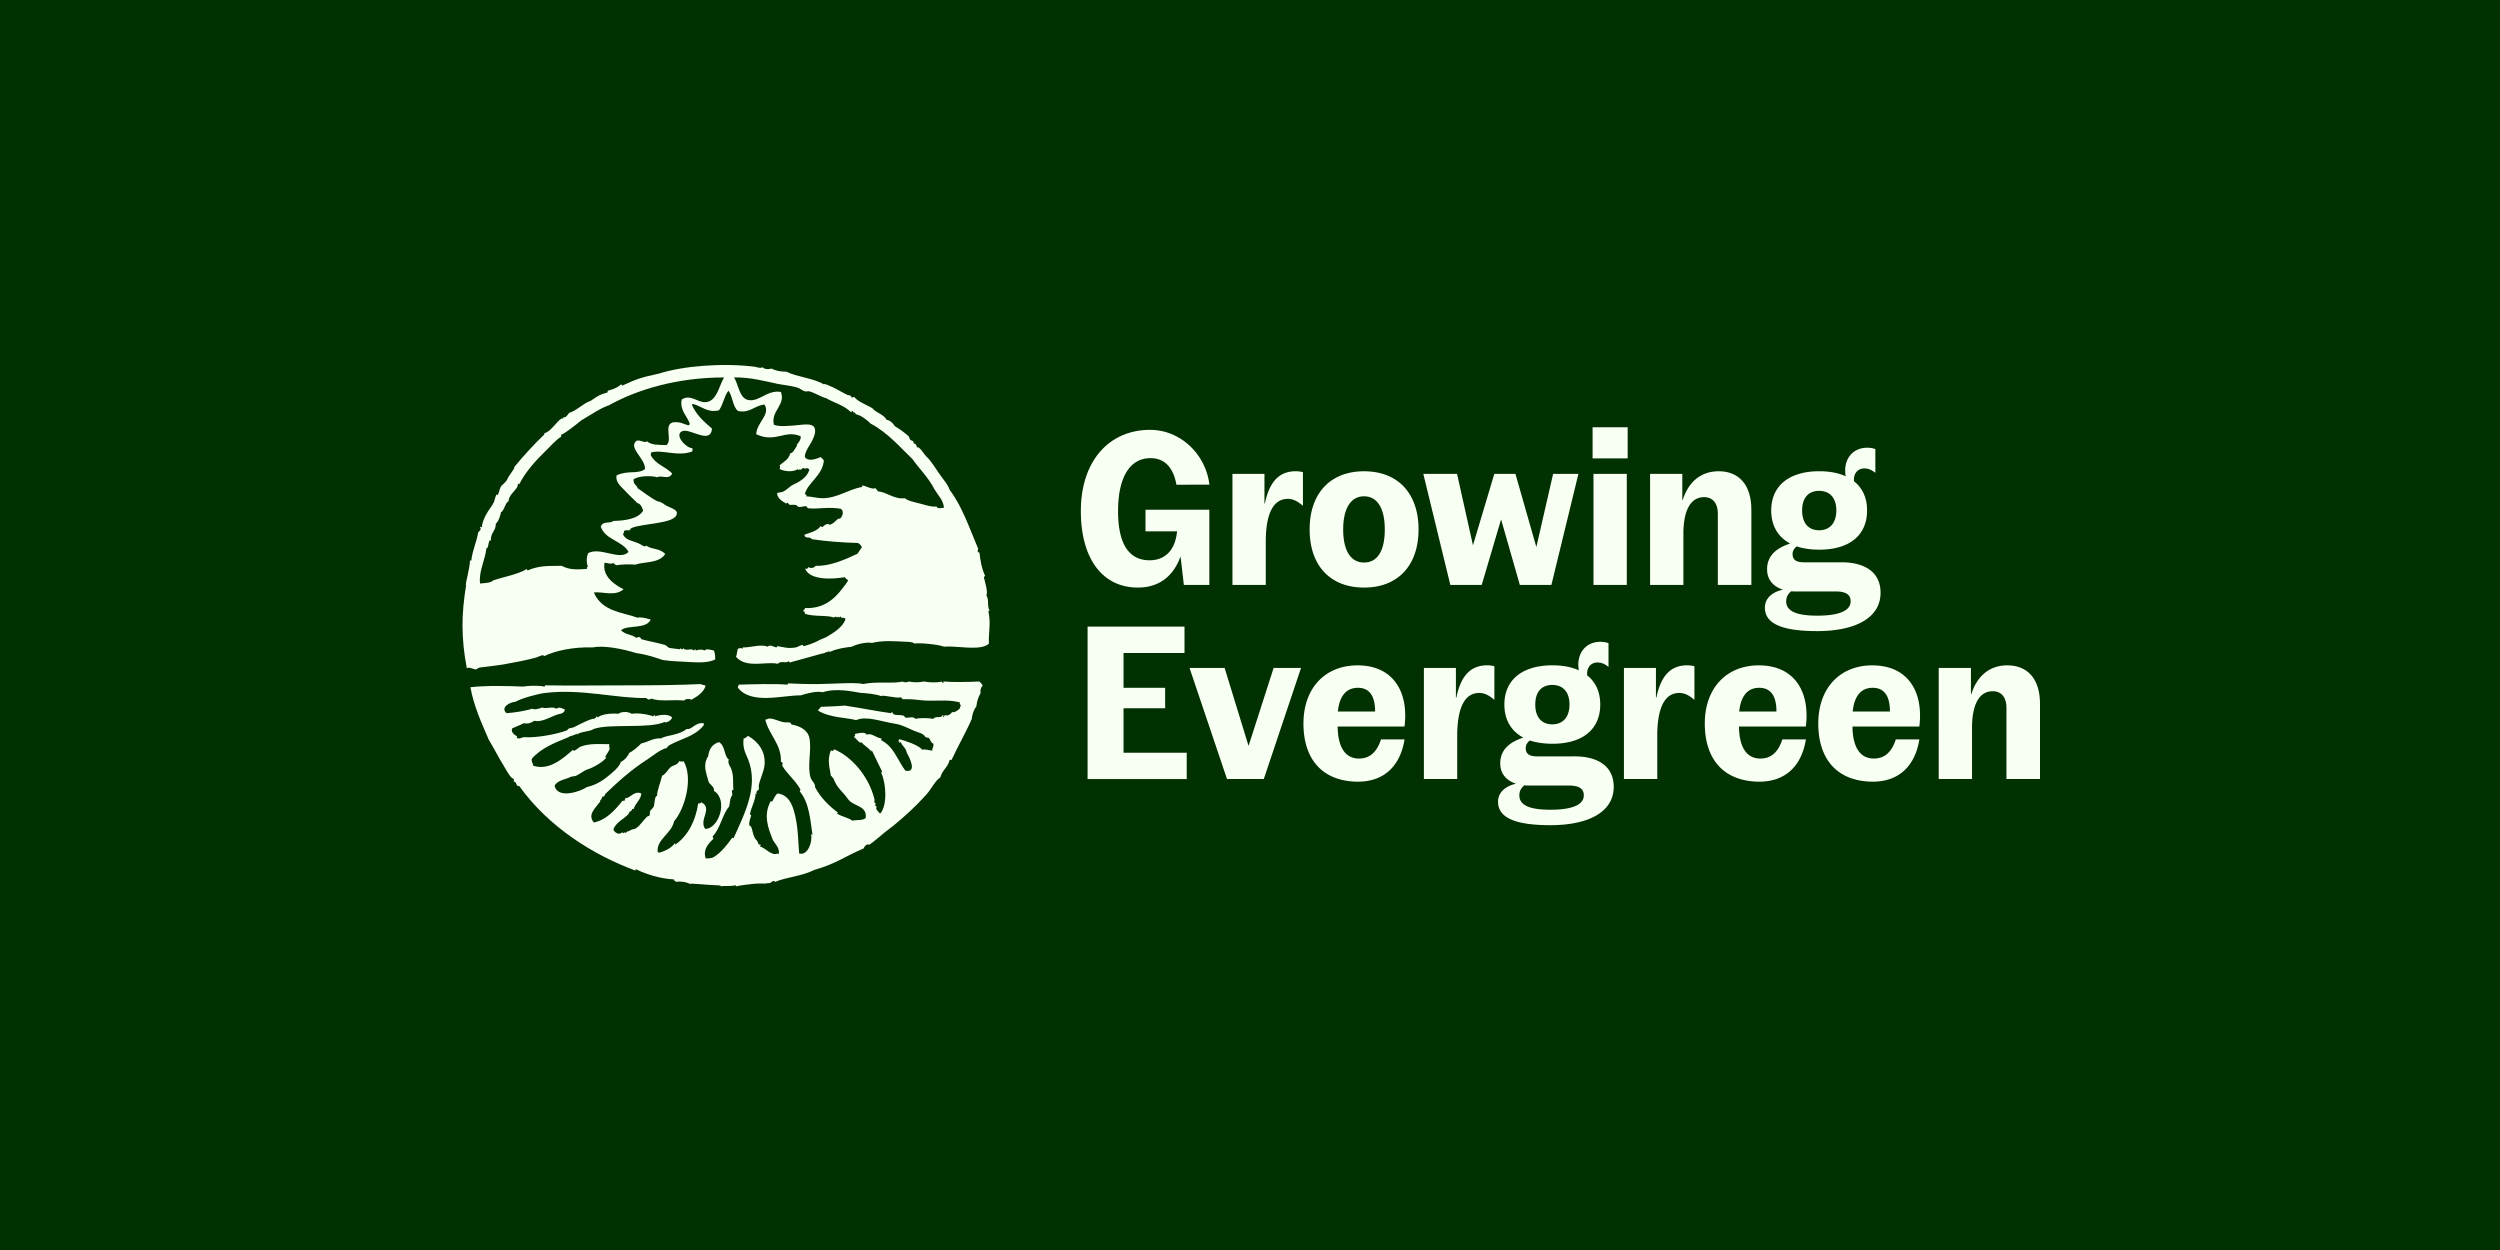
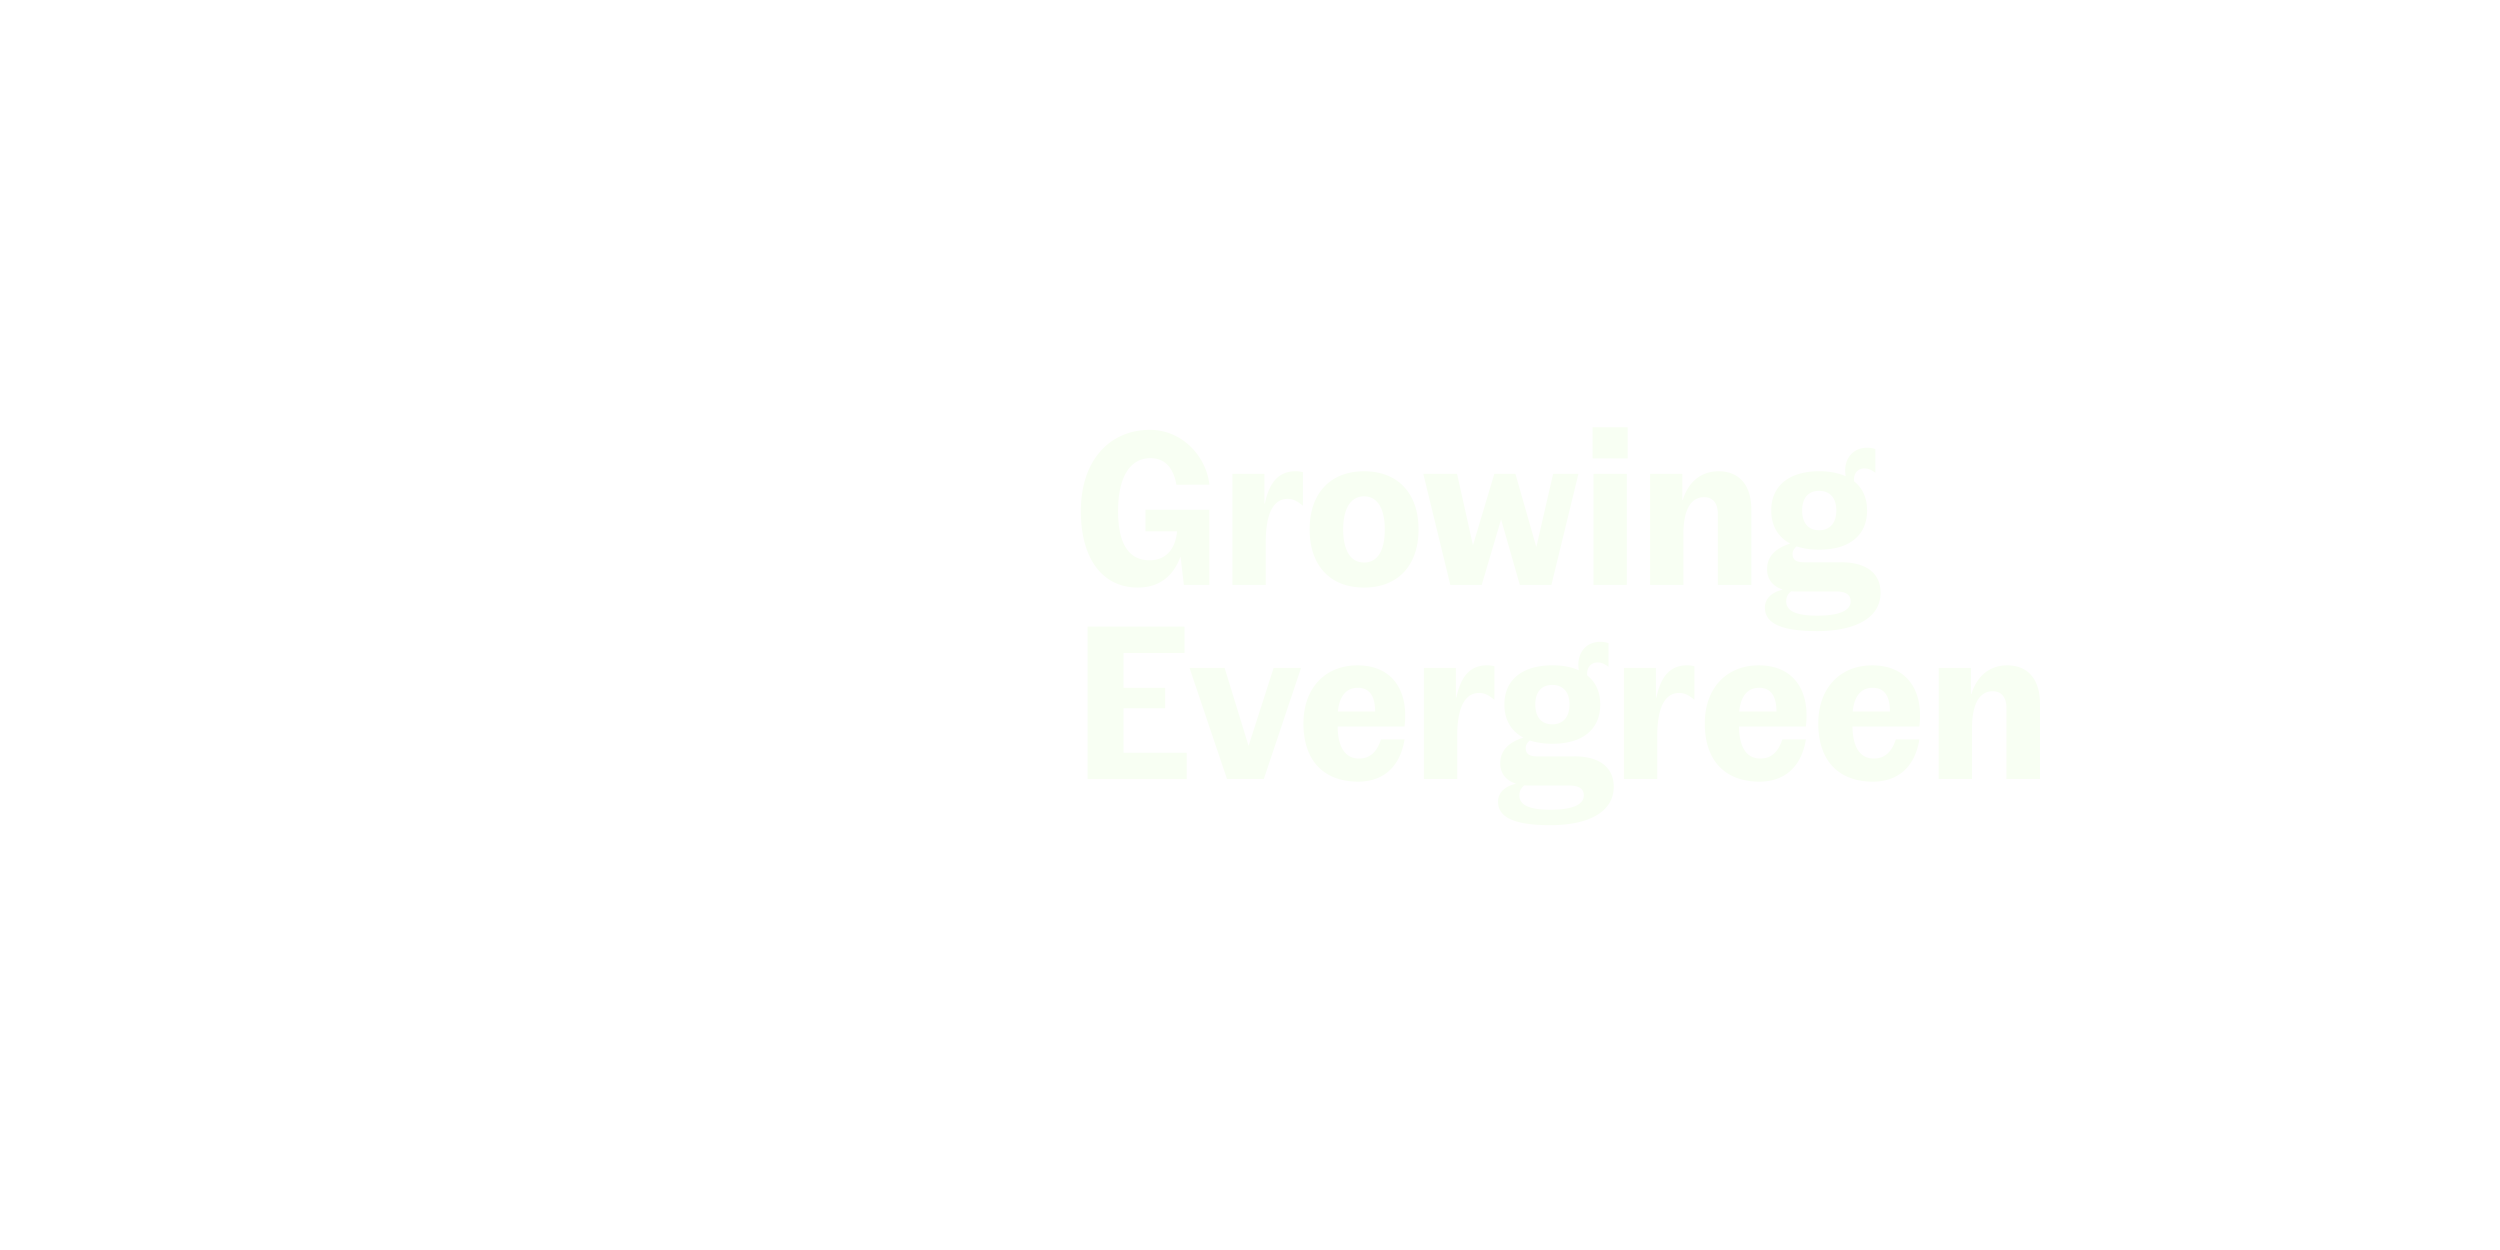
<svg xmlns="http://www.w3.org/2000/svg" width="2400" height="1200" fill="none" preserveAspectRatio="xMidYMid slice" viewBox="0 0 1000 750">
-   <path fill="#013100" d="M0 0h1000v750H0z" />
-   <path fill="#F8FFF3" fill-rule="evenodd" d="M205.651 311.885c3.626-4.431 8.163-9.408 11.881-12.898.182-.167.303-.365.258-.759 2.246-.243 4.992-4.795 6.828-5.812.607-.334.865.82.501-.501.986.456 2.003-.955 2.534-1.775 2.716-.637 5.963-4.067 8.604-4.795 2.276-1.487 3.277-2.488 6.57-3.293.303-.045.212-.455.258-.758 2.64-.653 4.203-1.472 5.311-2.534.227.106.455.227.501.5 5.569-2.655 8.042-3.399 14.658-4.81 9.468-3.05 25.219-4.355 38.178-2.777 1.138.137 2.018.789 3.292.258.835.82 2.277.865 3.536.501 1.836.819 3.126 1.229 6.07 1.259 3.732 2.003 10.819 2.58 14.916 5.053.151-.516 2.337.638 3.793 1.26 1.153.485 4.461 2.519 5.812 3.035.288.106 1.274-.076 1.517 1.016.456.031.531-.303 1.017-.258 1.578 2.019 5.326 3.248 7.329 4.553 1.275 1.714 4.613 2.427 5.569 4.552 1.624.197 2.989 1.836 3.293 2.534 1.623.971 4.157 2.731 5.569 4.051.227.213.333 1.214.758 1.518.501.364 1.457.212 1.26 1.517.546-.41 1.305.562 1.259 1.518.804-.987 3.035 2.883 3.794 3.535 1.714 1.472 3.854 4.962 5.311 7.086 2.048 2.99 3.034 3.597 4.051 6.328 4.78 6.206 7.921 15.235 11.381 23.52-.198.622-.44 1.456.5 1.517.395 3.08.774 5.964 2.276 9.347-.06.273-.5.167-.5.501.531 2.261 1.699 5.918 1.016 7.329 1.245 1.867.107 3.794 1.26 6.07-.106.364-.228-.031-.501 0 1.168 5.265 0 8.77.258 13.156-3.141 3.186-13.505.698-17.951 1.259-2.124-.941-10.394-1.669-11.881-1.259-.607-.698-2.276-.683-4.052-.759-3.96-.182-8.755-.561-12.898.501-2.109-.38-5.675.303-8.087 1.517-2.625.288-6.176.835-8.604 2.018-.986-.409-1.973.501-3.035.759 0-.243.304-.197.501-.258-4.37 1.259-8.604 2.367-13.657 3.794-.273-.061-.167-.501-.501-.501-.986 1.016-2.943-.425-4.294 1.016-4.613-1.077-12.64 1.988-16.691-2.776.364-.987.379-2.307.758-3.293.956-.182 1.23-.334 2.019 0 .045-.288-.061-.44-.258-.501 2.731.273 7.465-1.487 10.121-.258.925-1.108 2.701.243 3.535.258.182 0 .273-.501.258-.501 2.777.395 4.249 1.123 7.587.501.562-.106 1.245-.652 2.534-1.017.289-.075.167.501.258.501 1.275-.03 4.886-1.457 6.328-2.276 1.062-.607 1.866-.713 3.293-1.517 2.473-1.427 6.616-4.006 7.329-7.087-.547-.925-1.624.152-2.018-1.016-.198.167-.805 1.062-.759 0-.653 1.001-.895-.471-1.775.5-2.823-1.092-8.073-.257-11.639-1.517-.046-.349-.455-1.957-.501-.759-.713-.409.547-.94.501-1.517 8.71.319 12.974-4.81 17.192-10.865-.106-.819-1.047-.804-1.259-1.517-4.431.804-14.173 1.487-15.933-3.536.364.395 1.32.243 1.259-.5.956.591 2.231.5 3.035-.501 5.402.243 11.259-2.261 16.692-4.81.622-.82 1.092-1.776 1.76-2.534-.228-.865-.85-1.336-1.517-1.776-6.237-.197-12.094-.576-18.452-1.517-.835-1.29-2.747.061-3.035-1.775 2.155-.896 5.083-1.321 6.57-3.536.638 1.229 1.063-.395 2.534-.759.471-.121.941.38 1.26.258 1.275-.485 1.73-1.153 3.035-2.276.227-.197.804-.045 1.016-.258 1.002-1.062 1.457-2.807.243-3.793-5.053-.972-9.484.273-13.141-.258-.288-.046-.531-.683-.758-.759-.729-.228-2.018.41-3.035.258-.425-.061-.577-.607-1.017-.759-.698-.227-2.761-.06-2.534 0 .122.031-.925-1.016-1.016-1.016-.107 0-.38.44-.258.5-1.594-.849-3.839-2.2-3.794-4.294.637-.303 1.548-.197 2.276-.501 1.533-.652 2.853-2.23 4.052-2.777 2.579-1.198 5.751-2.974 6.57-6.069-1.032-1.351-1.517.197-2.534-.759-.197.395-.804.379-.759 1.017-.5-1.078-1.168.546-1.259-.501-2.094 1.472-5.903.789-7.329 0 .227-.743.227-.774 0-1.517 2.033-1.761 3.384-2.049 4.294-4.811 1.077 0 2.049-2.124 2.777-3.292-1.229.637 2.033-2.064 1.259-3.536-6.342-2.686-9.908 2.838-17.693-.759.076-4.643 5.873-7.829 3.293-11.881-3.945.319-6.024 3.687-10.622 2.534-2.17-1.805-2.048-5.872-3.793-8.088-1.73 2.155-2.109 5.645-3.794 7.845-4.506 1.169-7.04-1.699-10.364-2.534-.197.046-.242.258-.5.258 1.76 4.143 4.931 6.874 8.087 9.606-.546 6.57-8.846-.289-11.881 1.016-3.429 1.457 1.472 6.783 4.052 6.829v1.259c-5.827 2.322-12.291-.971-16.692.501.425.5-.03.318 0 1.016 2.049 3.809 5.751 4.401 8.604 7.329-1.411 2.777-4.173.471-6.07 1.518-1.684-.607-6.798-.804-9.362.759-.152.819.167 1.168.258 1.775.045.288.258.136.258 0 .303 1.138.956.774 1.016 1.775 2.11 1.381 5.615 4.219 8.088 5.311 1.973.334 2.383 1.169 3.536 1.776 1.942 1.016 5.25 1.669 3.793 4.051-1.897 3.111-13.489 3.05-17.693 4.81-.622.258-.622.865-1.016 1.017.364-.137-1.609-.106-1.776 0-.576.364-.182 1.017-.758 1.517 1.305 2.504 3.399 2.428 6.069 3.536 1.396.576 2.701 1.897 3.293 1.016 2.519 1.745 4.992.82 7.587 3.293-2.428 3.93-8.71 3.05-11.881 4.294-2.868-.182-5.22-.136-7.845.258-.516-.682-.85-.349-1.017-1.016-.485.85-2.989-.046-3.535 0-1.032 5.538 4.127 8.831 7.587 10.622-3.415 2.928-8.073.895-11.882 1.259 3.217 7.8 12.079 8.027 17.45 10.106 1.184-.319 3.233.091 5.311.759-1.912 4.051-9.392 1.927-11.881 4.294 2.018 1.988 4.309 1.487 6.07 3.035.758-.425 1.563-.668 2.018.501 3.171.91 6.692 1.471 9.362 2.276.865.258 1.32 1.122 2.018 1.259.744.152 3.202.364 4.052.501.243.045.197-.349.258-.501.091.273 1.108 1.062 1.016 0 1.199 1.563 3.263-.228 4.295 1.017.197-.167.804-1.062.758 0 1.138-.425 2.747-.577 3.536 0 .804-.941 2.337-.258 3.793 0 .456 1.214.486 2.458.516 3.535-3.141 1.7-8.315 1.123-11.122 1.017-3.885-.152-7.117-.379-9.863-.759-3.202-1.047-5.888-2.094-10.622-2.777-5.812-1.79-12.974-3.156-17.45-2.276-7.739-.243-14.992 1.336-19.469 3.536-.03-1.062-2.397.318-3.034.501-3.764 1.062-9.12 2.048-13.156 2.776-2.443.44-6.206.774-9.605 1.26-.577.091-1.093.759-1.518.759-.637 0-2.64-1.138-3.535-.501-2.307-11.973-2.216-21.699-.258-33.383-.243 0-.198.303-.258.501.288-2.459 1.638-7.056 1.775-10.106.106-.364.228.03.501 0 .561-4.477 2.215-7.694 2.777-11.381.667-.667 1.365-1.092.758-2.018.182-.455.456-.045.759 0-.015-1.487.683-3.111 1.517-4.81.956-1.942 2.641-3.809 3.293-5.311.167-.395.516-2.2 1.017-3.035.045-.061.425.364.501.243.136-.167.971-2.549.758-2.276.182-.213.228-.713.759-1.518-.137.198 1.548-1.259 2.018-2.018-.015.031.228-.47.258-.5 1.047-2.231 3.156-4.28 2.777-4.811zm49.057-10.622c2.049-.334 2.99 1.123 4.052.258 2.018 1.547 3.945 1.365 7.845 1.517 2.549-2.155-1.29-7.951 2.534-9.104 2.868-.349 4.37.682 6.327 1.259.046-.288.289-.394.501-.501-1.032-3.353-4.142-5.402-3.293-9.863 3.581-2.428 6.601 1.487 9.863 1.017 4.264-.622 4.993-6.297 7.087-9.863-18.422-.031-34.643 4.764-46.023 11.122-3.414 1.108-7.375 3.9-11.123 6.07-1.881 1.563-6.236 5.038-8.087 5.812-.107.44.379.652 0 .758-1.579.759-5.251 4.78-6.07 5.569-3.794 3.672-8.073 8.285-10.622 13.399-.804-.698-.47.485-.759 1.017-.94 1.745-3.444 3.338-3.535 5.811-1.169.167-1.851 4.158-3.035 4.294-.045 1.108-1.184 4.234-2.018 4.553-.091 3.383-2.049 3.338-2.018 6.828-1.169-.622-.759 3.505-1.776 3.035-.44 4.825-3.141 9.256-2.534 14.157 2.307-.227 4.128-.197 5.311-1.259 4.082-1.396 9.833-2.383 13.399-4.552.03.303.076.591.501.5 4.719-1.972 8.072-1.669 13.398-1.775 3.339 1.73 6.07 1.487 10.121 1.259-.045-1.016.061-1.138.501-.5-.637-1.882-.85-3.673 0-5.812 4.841-2.686 12.716 3.202 16.176-.501-2.534-4.552-9.348-4.81-11.123-10.121 1.138-2.595 3.338-.926 5.053-2.276 4.401-.106 9.742-.683 11.881-4.051-.258-1.472-1.32-3.05-2.276-3.035-.804-.956-2.64-2.504-4.552-4.553-2.155-2.321-4.279-3.793-3.793-6.57 4.643-2.215 8.527-.319 11.38-2.534.273-4.218-7.071-8.604-3.293-11.38zm75.855-16.95c-2.23-.561-4.415-2.094-6.828-2.777-.44-.136-1.214.152-1.775 0-1.032-.288-1.973-1.198-3.035-1.517-2.656-.789-5.508-.986-8.088-1.517-4.37-.911-10.682-2.656-17.192-2.534 1.942 3.277 2.094 8.664 6.07 9.104 4.263.455 7.253-4.188 12.639-3.293 2.034 5.25-4.203 7.678-2.776 13.156 2.367.804 5.371.425 8.087.258 3.506-.212 8.968-1.73 8.346 2.777-.546 3.945-4.294 7.026-4.051 9.863 1.32 1.927 4.385.819 6.327 0 .41.516 1.062.789 1.26 1.517-.744 6.085-6.222 8.468-7.587 13.156.242.44 1.032.516.516 1.017 2.579.121 4.248.759 6.57.759 5.812 0 10.212-3.505 15.933-4.552-.198-.061-.289-.213-.258-.501 1.714-.046 3.839 1.745 5.569 1.016 0 .668.804.547.758 1.26 3.93.379 6.586 3.323 10.88 2.777 1.442 1.168 3.672 1.517 6.57 2.276 1.882.485 4.34 1.365 6.07 1.016.486 1.184 2.033.532 3.035.501-.395-3.247-2.261-4.734-3.794-7.329-2.458-4.795-6.449-8.664-8.846-12.139-4.112-3.839-9.666-10.485-16.692-14.157-1.866-1.821-3.899-3.339-6.069-3.794.212-.971-1.214-.303-1.017-1.259-.501-.076-.501.349-.759.5-2.928-2.883-6.6-3.672-9.863-5.569zM377.102 412.018c.197-.395.804-.379.759-1.017 1.001.501 2.276-.091 3.034-1.259.395.834 3.991-1.548 3.035-2.018 1.078-.592-.288-.592 0-1.776-5.553-1.472-10.561-.076-16.949-1.016-1.912-.274-4.036-.258-6.07-.258.137-.562-.485-.365-.5-.759-2.003.561-6.738-1.047-8.088-.501-1.882-.774-5.751-1.153-8.088-1.259-2.944-.471-9.575-2.064-15.174-.258-2.215-.622-6.419.501-8.847 1.259-7.177-.106-19.62 3.824-25.037-3.035-.212-.713.364-.652.258-1.259 5.235-.137 14.613-.455 19.469 0 .242 0 .197-.303.258-.501 2.458.091 7.48.334 12.639.258 6.207-.091 15.008-.774 17.451 0 5.037-1.153 12.579-.045 15.674-1.016.607.424 2.125.394 2.535 0 1.942.409 4.339.409 6.069 0 1.912.349 5.114.576 7.329 0-.318.698.82.698.501 0 3.809.318 9.544.212 14.415 0 .41.591 1.138.895 1.26 1.775-.744.531-1.062 1.957-.759 2.777-1.062 1.881-1.472 3.323-1.775 5.553-1.047 1.078-1.715 3.551-1.776 4.811-2.276 5.311-5.432 10.697-8.087 16.433h-.759c-.82 3.202-2.853 3.839-3.794 7.086-1.745.865-3.687 4.75-5.569 6.829-4.597 5.083-8.694 8.74-13.14 12.397-.683.561-2.216 1.669-3.293 2.534-1.775 1.411-4.583 3.976-6.328 5.053-.151.091-.637-.212-1.016 0-.607.334-1.108.956-1.26 1.517-7.481 3.141-10.743 6.024-19.726 8.589-5.22 2.655-11.305 2.853-15.675 4.81-.637-1.032-1.578.379-2.276.501-.364.076-.243-.137-.759 0-1.077.318-3.96.015-5.568.258-2.079.303-4.962.485-7.087 1.016-.364-.106.031-.227 0-.5-2.063.652-4.112.121-6.069.5.318-.47-1.412-.44-3.035-.5-3.369-.137-8.695-.759-9.363-.501-1.836-.926-4.37-1.093-5.31-.759-.289-.379-1.048-.303-1.017-1.016-5.144-.243-10.865-1.928-15.174-4.052-.243 0-.197.319-.258.516-16.737-6.191-34.612-17.253-46.524-33.884-.531.41-1.305-.561-1.259-1.517-.668.652-.197-.41-1.017-.258.789-.986-.455-1.138-1.017-1.775-1.092-1.229-2.609-4.143-3.034-4.795-1.867-2.944-3.612-6.525-5.812-10.121-2.898-6.783-5.903-13.187-7.329-20.986 6.525-.774 16.221-.486 20.986-.258 2.306-.379 6.312-.516 8.603 0 .243 0 .198-.319.258-.501 8.756.182 23.702 0 34.901 0 9.423 0 17.859-.091 27.556-.501.607.698 1.123 0 1.775.759-.971 2.822-3.551 4.294-5.812 5.569-.076-.577-2.473-.47-2.777.258-4.446-.47-9.438.546-13.14-.759-.804.501-1.336.471-2.018-.258-11.866.228-25.887-3.778-40.454-2.018-3.035.364-9.408 2.124-11.882 3.536-2.079.091-6.236 2.23-3.535 4.552 3.156-.243 6.752-.744 10.364-1.775.728.622 3.444-.228 3.793-.501 1.578.728 4.249-.592 5.812.501 1.077-.881 2.018-.183 3.293.257.151 1.184-1.29 1.7-1.776 1.776-2.913.44-7.071 3.657-10.364 2.777-1.305.865-2.352 1.274-4.294 1.016-1.335.729-3.733 1.609-4.552 2.018-.865 1.882 1.699 3.005 2.018 3.278.046.03-.349.455-.258.516 1.472.698 1.942-.319 3.035-.258 4.992.319 13.08-1.184 17.192-2.777.546-1.092 1.882-.789 2.777-1.259 1.502-.804 7.45-3.839 8.088-3.293.197-.395.804-.379.758-1.017.228.107.456.228.501.501 1.624-1.502 5.827-1.745 8.346-1.517 1.123-.865 3.718-1.032 5.311 0 2.094-.319 5.432-.076 8.603 1.016.198-.167.805-1.062.759 0 1.654-.561 5.448-1.168 6.828.501-.531 1.351-2.488 2.307-3.034 1.775-6.343 2.823-22.154.532-28.315 2.777-1.806 1.214-5.159.911-6.828 2.276v-.5c-.638.849-2.792.94-3.278 1.517-5.523 2.291-10.713 4.158-14.673 8.604-.273 1.365.516 1.684.5 2.777 6.04 2.124 11.563-2.428 15.933-6.328.425 1.168 2.064-.88 3.035-1.259 3.824-1.503 8.422-.926 11.623-1.017-.47.637.213.986-.242 1.775 1.365-1.077-1.488 3.217-1.518 3.293-.106.167.471.304.501.243-1.26 1.836-5.266 4.082-7.587 4.81-1.442.44-3.05 1.912-4.552 2.534-.683.288-1.639.167-2.276.501-1.852.971-5.205 1.229-6.328 3.535 1.335 5.448 10.44 2.201 12.898.501 2.655-.622 5.311-1.821 8.088-4.051 2.124-1.685 4.871-3.9 5.569-6.07 1.213-.501 2.67-1.957 3.292-3.536 1.305-.637 3.475-2.367 4.81-3.793 2.914-.622 4.72-2.231 7.845-2.018 2.732-1.472 7.087-1.169 10.364-3.794 2.064.501 3.354-2.792 6.829-2.276v.759c-3.612 4.613-9.014 5.326-13.9 8.088-.197.394-.804.379-.758 1.016-2.793.562-5.858 3.293-7.845 4.553-6.343 4.021-11.912 9.074-16.692 13.656-.516.501-.47 1.563-1.517 1.26v1.016c-.622-.728-.44-.303-.258.501-1.047-.652-.182 0-.501.501-.668 1.032-3.505 3.778-3.536 5.811-.015 1.002.562 2.064 1.017 2.534 4.977-1.031 8.407-4.84 11.381-8.603.682.03.516-.425 1.016 0-.212-.713.349-.653.258-1.26 1.381.683 3.445-3.08 6.313-1.775.091 2.261-2.595 4.173-3.035 6.328-.789-.85-.82 1.517-1.518.758-.622 2.595-5.31 3.733-6.57 7.329.228 1.108 2.428 2.61 3.536 1.017.318 1.259 1.274-.637 1.259.501.243-.425.835-.501 1.017-1.017.243 0 .197.304.258.501.394-1.078 2.245-.956 3.034-1.518 1.579-1.092 2.884-3.141 4.295-4.552.258-.258.819-.197 1.016-.501.319-.515-.015-1.213.258-1.775.304-.592 1.229-1.138 1.518-2.018.258-.789.273-4.143 1.259-4.052-.106-1.851 1.593-6.069 2.018-8.087 1.366-.471 2.352-2.519 3.293-3.293 1.335-1.108 2.914-.895 3.536-2.534.561.227 1.365.243 1.775 0 3.991 6.889.425 19.241-3.793 24.02-1.032 5.084-7.208 7.284-6.571 12.398.288-.046.455.06.501.258 2.185-.623 4.84-1.761 6.327-3.794.243 0 .198.304.243.501 5.22-3.642 8.164-9.833 9.105-16.434.637.046 1.047-.136 1.259-.5 4.795 2.503-1.092 6.949 1.518 10.621 5.28.304 9.499-11.456 3.535-15.174.334-1.153-1.199-2.458-2.018-3.292-1.123-4.113-2.549-6.996-.258-10.622.334-2.959 1.745-4.841 4.294-5.569 2.625 1.411 1.958 5.72 4.052 7.086-.804.304.288 2.838.5 2.777 1.609 3.141.881 6.661 1.26 9.104-1.153.334-.349 1.138-.501 2.277-1.032 1.32-.759 2.458-1.259 4.552-2.61 2.868-3.475 8.755-6.571 11.881-.03.455.319.531.258 1.017-2.139 2.094-4.203 4.279-3.034 7.845 1.714-.122 2.382 0 3.535-.759 2.686-1.745 5.205-4.916 7.086-7.587.046-.061.38.349.501.258 4.674-10.318 10.076-20.925 5.812-31.608-.941-2.352-2.276-4.415-1.776-8.345.926 0 1.138-.714 1.776-1.017 4.248 2.443 7.192 6.51 6.57 11.881-.303 2.58-1.79 5.417-2.276 7.845-.121.592.152 1.29 0 1.776.046-.137-.941.682-1.001 1.016-.046.228.652 1.093-.258.501-.107 3.02-1.882 5.705-2.277 8.346-.03.242.516.227.501.258-.227 1.426-.986 2.67-.759 4.051.076.471.577.334.759.759.592 1.411.562 2.837 1.518 4.552.394.698 1.198.986 1.259 2.276.971-.637-.319.531 1.017.258.076.41-.243.44-.258.759 2.337.576 4.582 3.915 7.086 2.777.243 0 .197.303.243.5 1.032-2.367-1.73-4.795-2.276-6.069-1.745-4.446-3.9-9.772-.759-15.417.03-.061.41.364.501.258.546-.653 1.153-2.686 2.276-3.293 5.174.653 6.403 6.373 7.071 9.363 1.199 5.295 1.062 10.196 1.517 14.673 3.688.91 5.266-4.947 4.811-7.587.106-.364.227.03.5 0-.88-5.63-1.274-12.807-5.053-17.192-.076-.41.243-.44.258-.759-1.805-3.505-5.295-6.221-7.329-9.605.197-.622.44-1.457-.501-1.518.319-7.147-4.961-10.879-6.327-17.192.243 0 .197.319.258.501 1.457-1.593 4.522.212 6.828.759 1.002.242 2.216.015 3.035.258.03 0 .364.728.501.758 2.974.486 6.373 1.973 7.086 5.311 1.017 4.795-.956 11.244.501 15.933.455 1.472 1.866 2.079 1.775 3.793 2.155 4.143 5.69 7.633 9.105 10.122.06.045-.349.379-.258.5 2.2 1.275 4.233 1.472 6.069 2.777 1.7-.425 3.839.076 5.311-1.017.698-4.476-3.642-4.688-6.07-6.57-.834-.652-1.638-2.048-2.534-3.035-1.745-1.942-3.216-3.368-4.294-6.327-.44-.243-.516-.835-1.016-1.017-.198-2.306-1.7-5.918 0-10.121.606.152 1.183.379 1.259-.501 6.935 2.868 13.839 10.622 16.191 19.969.151.516-.41 1.76.5 1.518-.197.622-.44 1.456.501 1.517-.986.85.668 2.003 1.26 2.777 2.989-3.217 2.397-12.17.5-16.191-.076-.409.243-.44.258-.758-1.411-2.717-2.685-5.569-4.051-8.346-.243 0-.197.303-.258.501-.926-1.639-3.217-2.55-3.794-3.794-.743.85-2.124-1.396-3.034-2.018.106-.865.682-.319.258-1.26 1.836-.44 3.884-.956 4.81.258 1.972-.758 3.49 1.199 5.811 1.518v.758c5.099 2.641 6.237 7.588 9.606 12.14 5.083.986 1.304-5.842.5-7.329-.258-1.836-1.79-2.428-2.276-4.052-.288-.045-.455.061-.501.258-.713 0 .607-.683-.5-.501-.031-.455.303-.531.258-1.016 2.989.804 7.617 2.382 9.362 4.294.819-.501 2.929.41 4.036.258-.485-.683.698-1.366.258-2.777-.986-.258-1.168-1.669-1.775-2.276-.091-.091-1.168-.137-1.26-.258-1.396-1.821-2.169-1.533-4.552-2.534-2.898-1.199-4.749-2.367-7.329-2.777-6.479-1.047-11.669-3.308-15.933-1.517-3.854-1.047-10.485-.88-15.174-3.794.031-.804.941-.743 1.017-1.517 4.127-.213 5.311-.137 9.605-.501 6.859 1.017 13.627 2.413 18.467 3.035.197.03.273-.501.258-.501.425.106.531.789 1.017 1.017.804.364 2.61.076 3.793.501.607.212.319.682.759.758 1.487.243 2.822-.698 4.051.501 1.958-.486 5.114-.349 7.087 0 1.092-1.442 2.883.106 3.793-1.517.759.166-.243.531 0 1.016z" clip-rule="evenodd" />
  <path fill="#F8FFF3" d="M483.737 328.917v30.056h-10.195l-1.303-11.234h-.088c-2.783 7.66-8.452 12.289-16.991 12.289-14.282 0-22.821-11.674-22.821-30.584 0-20.301 11.498-32.503 27.698-32.503 12.202 0 22.279 9.814 23.729 21.913l-13.197.044c-1.304-7.324-5.054-10.634-10.371-10.634-8.363 0-12.977 7.836-12.977 21.165 0 13.33 4.438 19.687 12.626 19.687 5.493 0 10.194-3.311 10.971-11.587h-12.626v-8.627h25.53zM523.856 336.768c0-14.457 8.276-23.26 21.781-23.26s21.781 8.803 21.781 23.26-8.276 23.26-21.781 23.26-21.781-8.715-21.781-23.26m30.057 0c0-8.54-3.047-13.241-8.276-13.241s-8.363 4.701-8.363 13.241 3.046 13.241 8.363 13.241 8.276-4.614 8.276-13.241M631.369 314.548l-10.81 44.426h-12.626l-7.5-26.219-7.748 26.219h-12.553l-10.81-44.426h13.505l6.357 28.577 8.54-28.577h8.451l8.364 29.265 6.708-29.265h10.122M637.037 295.901h14.032v12.451h-14.032zm.352 18.647h13.329v44.425h-13.329zM700.548 328.829v30.144h-13.417v-28.401c0-4.277-2.007-6.708-5.493-6.708-4.702 0-8.012 4.013-8.276 13.68v21.429h-13.329v-44.425h12.89v10.458h.176c2.094-6.796 6.884-11.498 14.369-11.498 7.924 0 13.065 5.229 13.065 15.336zM474.685 426.074v10.546h-39.651v-60.977h38.772v10.546h-24.388v13.944h16.639v8.188h-16.639v17.767h25.267zM520.414 392.179l-14.896 44.425h-14.721l-14.985-44.425h14.033l9.579 31.184 10.019-31.184zM561.822 420.742c-1.83 11.44-9.008 17.211-19.363 16.918-13.667-.381-21.078-9.067-21.078-23.26s8.715-23.26 21.605-23.26c14.208 0 20.565 10.458 18.822 24.476h-26.746c.087 8.012 2.87 12.801 8.539 12.801 4.35 0 7.148-2.607 8.803-7.66h9.433zm-26.673-11.132h14.897c0-5.844-2.007-9.491-6.884-9.491s-7.412 3.574-8.013 9.491M722.359 420.742c-1.831 11.44-9.009 17.211-19.364 16.918-13.666-.381-21.078-9.067-21.078-23.26s8.715-23.26 21.605-23.26c14.208 0 20.565 10.458 18.822 24.476h-26.746c.088 8.012 2.871 12.801 8.539 12.801 4.35 0 7.148-2.607 8.803-7.66h9.433zm-26.673-11.132h14.896c0-5.844-2.007-9.491-6.884-9.491s-7.412 3.574-8.012 9.491M767.751 420.742c-1.831 11.44-9.008 17.211-19.364 16.918-13.666-.381-21.077-9.067-21.077-23.26s8.715-23.26 21.605-23.26c14.208 0 20.565 10.458 18.822 24.476H740.99c.088 8.012 2.871 12.801 8.54 12.801 4.35 0 7.148-2.607 8.803-7.66h9.433zm-26.673-11.132h14.897c0-5.844-2.007-9.491-6.885-9.491-4.877 0-7.411 3.574-8.012 9.491M815.999 406.461v30.144h-13.417v-28.401c0-4.277-2.007-6.709-5.493-6.709-4.701 0-8.012 4.014-8.275 13.681v21.429h-13.33V392.18h12.89v10.458h.176c2.094-6.797 6.884-11.498 14.369-11.498 7.924 0 13.066 5.229 13.066 15.336zM518.334 313.493c-5.917 0-10.37 3.223-12.377 12.89h-.176v-11.85h-12.802v44.426h13.33v-18.295c.263-12.377 4.174-16.112 8.803-16.112 2.08 0 3.808.864 6.064 2.754v-13.432a11 11 0 0 0-2.827-.381zM594.911 391.124c-5.917 0-10.37 3.222-12.377 12.89h-.175v-11.85h-12.802v44.426h13.329v-18.295c.263-12.377 4.174-16.112 8.803-16.112 2.08 0 3.808.864 6.064 2.754v-13.432a11 11 0 0 0-2.827-.381zM674.93 391.124c-5.918 0-10.37 3.222-12.377 12.89h-.176v-11.85h-12.802v44.426h13.329v-18.295c.264-12.377 4.175-16.112 8.803-16.112 2.08 0 3.809.864 6.065 2.754v-13.432a11 11 0 0 0-2.827-.381zM736.449 349.922h-14.808c-3.223 0-4.614-1.04-4.614-3.311 0-1.127.527-2.182 1.655-3.046 2.607.864 5.668 1.303 9.067 1.303 12.025 0 19.085-5.756 19.085-15.687 0-5.053-1.831-8.979-5.229-11.674-.264-3.486 1.831-5.141 4.101-5.141 1.655 0 2.783.527 4.438 1.743v-9.477a9.9 9.9 0 0 0-3.237-.542c-6.181 0-9.755 5.053-8.627 11.41-2.871-1.303-6.445-2.006-10.546-2.006-12.114 0-19.247 5.844-19.247 15.687 0 6.093 2.695 10.634 7.573 13.241-5.141 1.655-9.228 4.614-9.228 10.283 0 4.013 2.27 6.796 6.181 8.1v.088c-4.101.952-7.06 3.398-7.06 7.148 0 5.844 5.581 9.403 20.917 9.403s25.354-5.317 25.354-15.336c0-7.924-5.844-12.201-15.775-12.201zm-8.803-28.577c4.262 0 6.884 2.783 6.884 7.836s-2.622 7.924-6.884 7.924-6.796-2.871-6.796-7.924 2.534-7.836 6.796-7.836m-.791 49.918c-8.539 0-12.377-1.919-12.377-5.756 0-1.568.615-2.871 2.007-4.014.615.088 1.215.088 1.918.088h15.937c3.75 0 5.917 1.128 5.917 3.926 0 3.749-4.526 5.756-13.417 5.756zM629.713 427.553h-14.809c-3.222 0-4.614-1.04-4.614-3.311 0-1.128.528-2.182 1.655-3.046 2.608.864 5.669 1.303 9.067 1.303 12.026 0 19.086-5.756 19.086-15.687 0-5.054-1.831-8.979-5.229-11.674-.264-3.486 1.831-5.141 4.101-5.141 1.655 0 2.783.527 4.438 1.743v-9.477a9.9 9.9 0 0 0-3.237-.542c-6.181 0-9.755 5.053-8.627 11.41-2.871-1.304-6.445-2.007-10.546-2.007-12.114 0-19.247 5.845-19.247 15.688 0 6.093 2.695 10.634 7.573 13.241-5.142 1.655-9.228 4.614-9.228 10.283 0 4.013 2.27 6.796 6.181 8.1v.088c-4.101.952-7.06 3.398-7.06 7.147 0 5.845 5.58 9.404 20.916 9.404s25.355-5.317 25.355-15.336c0-7.924-5.844-12.201-15.775-12.201zm-8.803-28.578c4.262 0 6.884 2.783 6.884 7.837 0 5.053-2.622 7.924-6.884 7.924s-6.797-2.871-6.797-7.924 2.534-7.837 6.797-7.837m-.791 49.919c-8.54 0-12.377-1.919-12.377-5.757 0-1.567.615-2.87 2.006-4.013.616.088 1.216.088 1.919.088h15.937c3.749 0 5.917 1.128 5.917 3.925 0 3.75-4.526 5.757-13.417 5.757z" />
</svg>